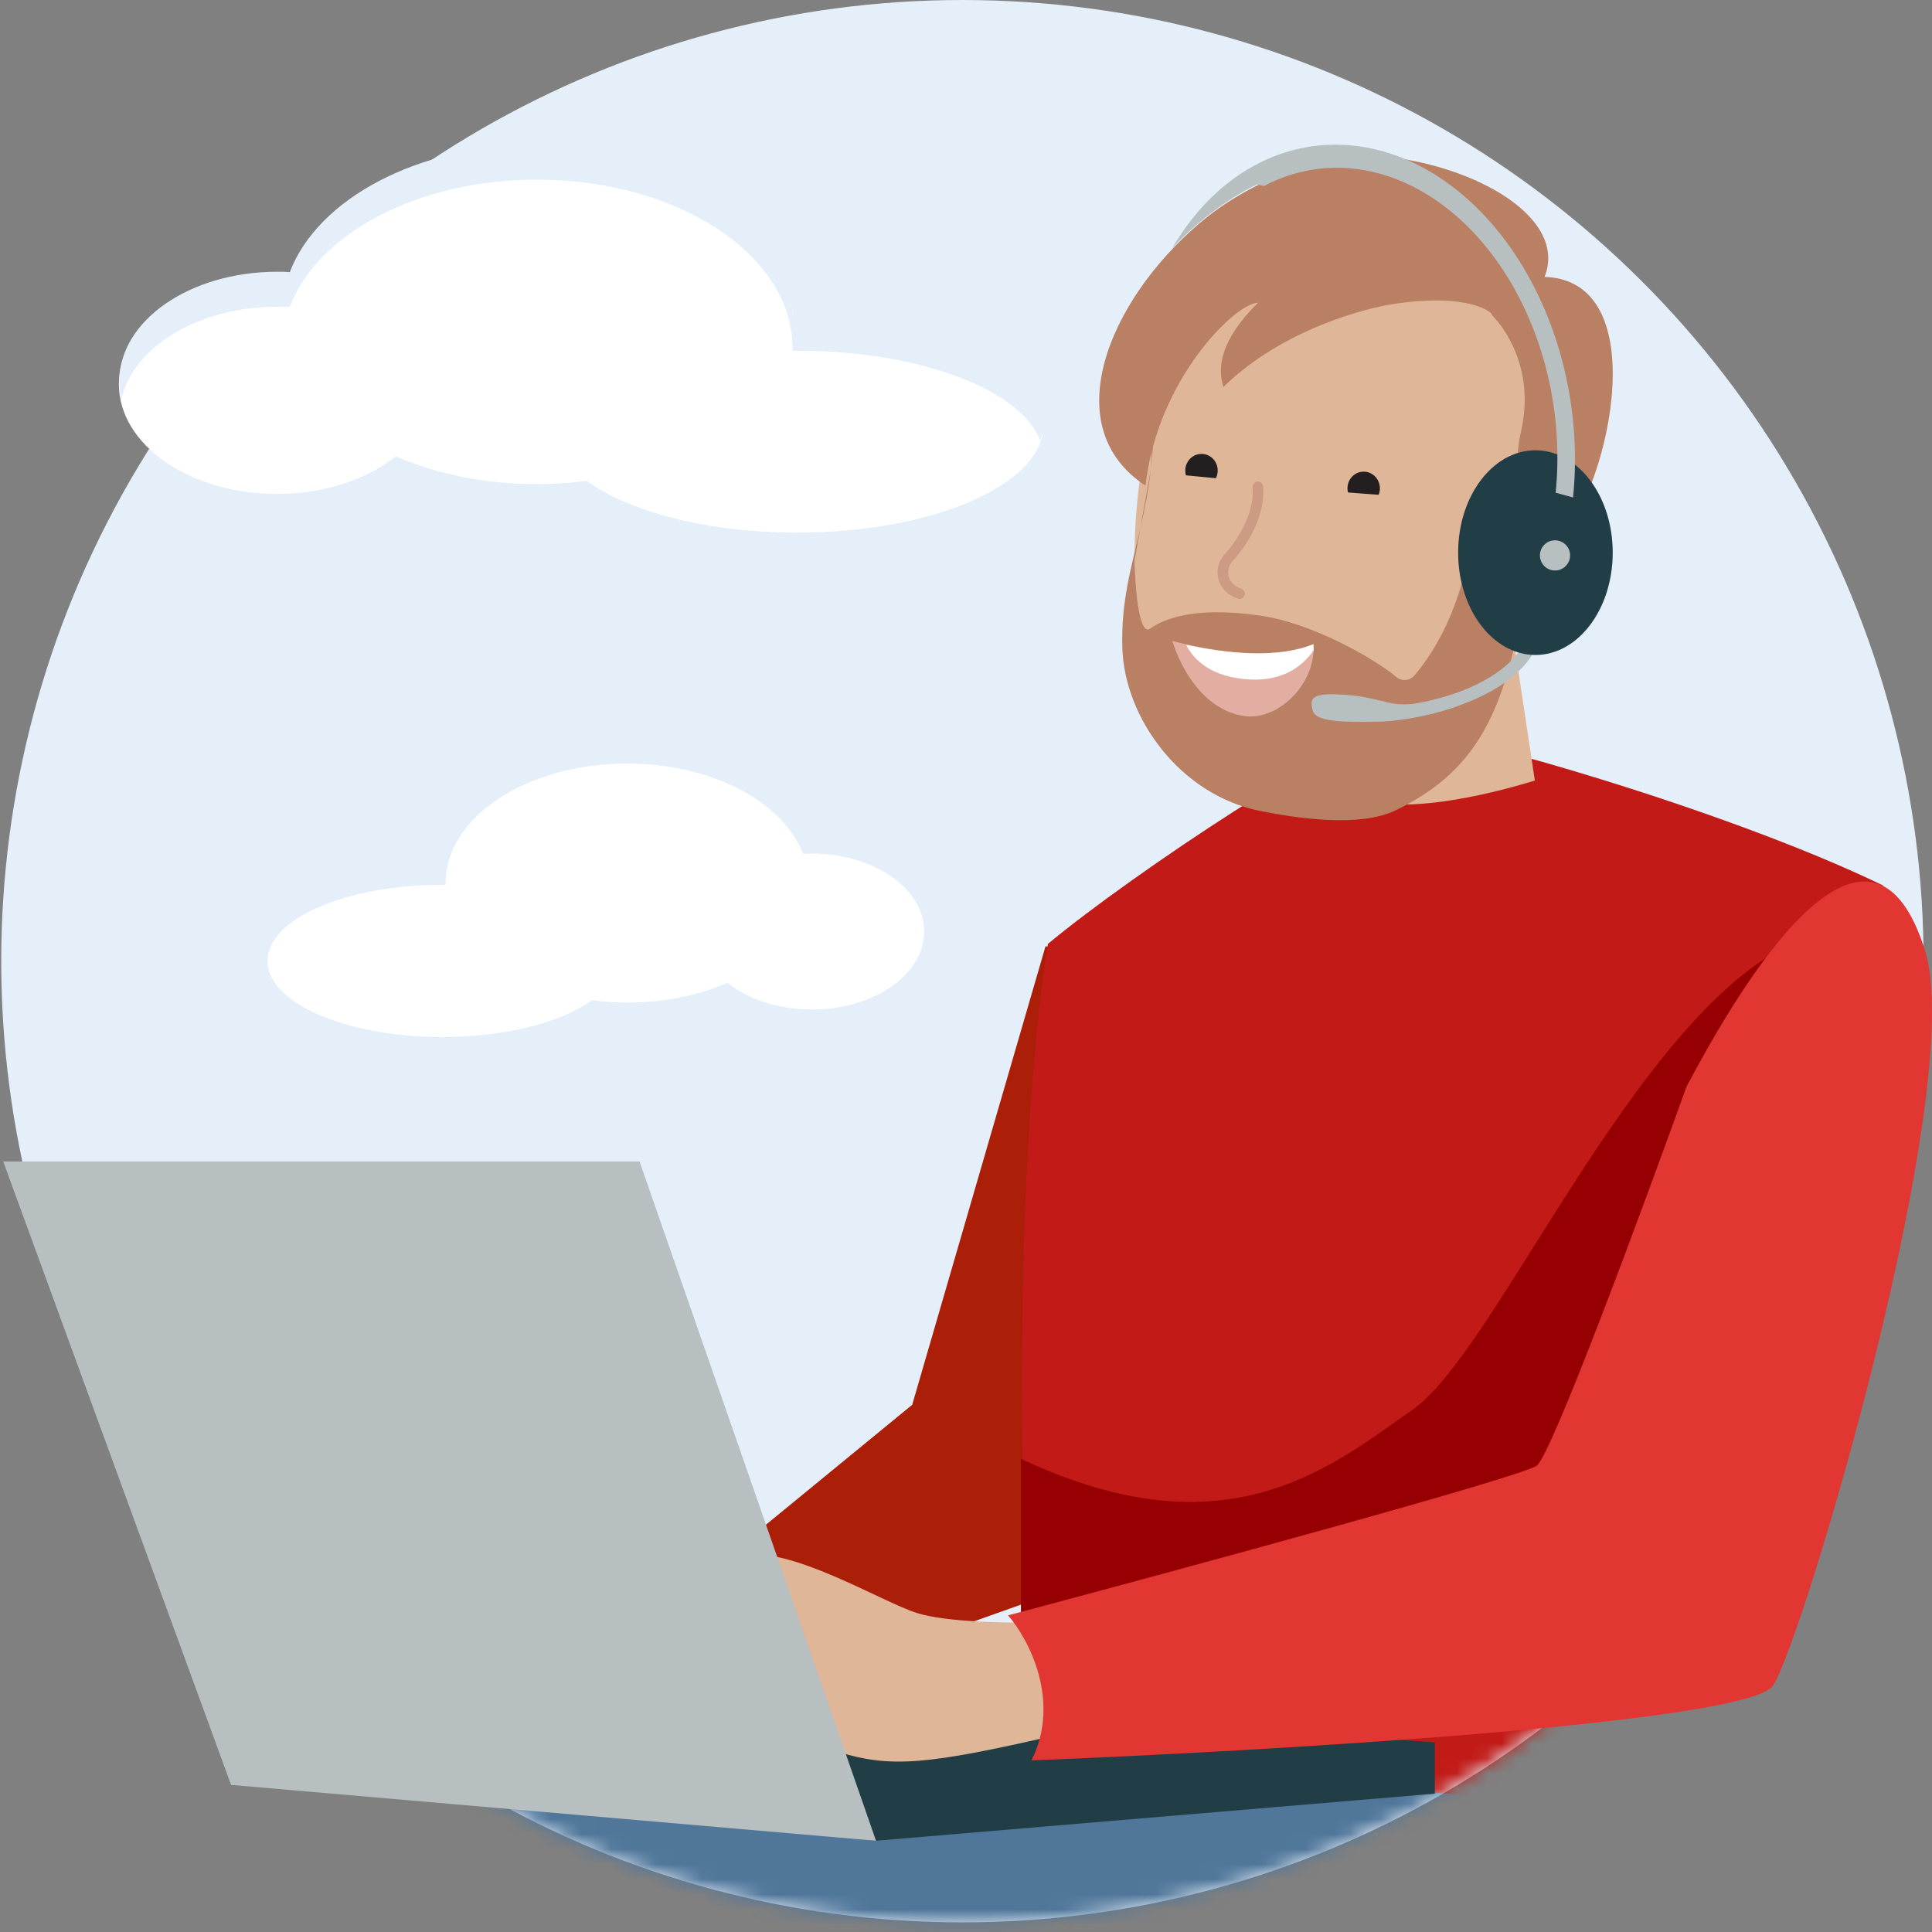
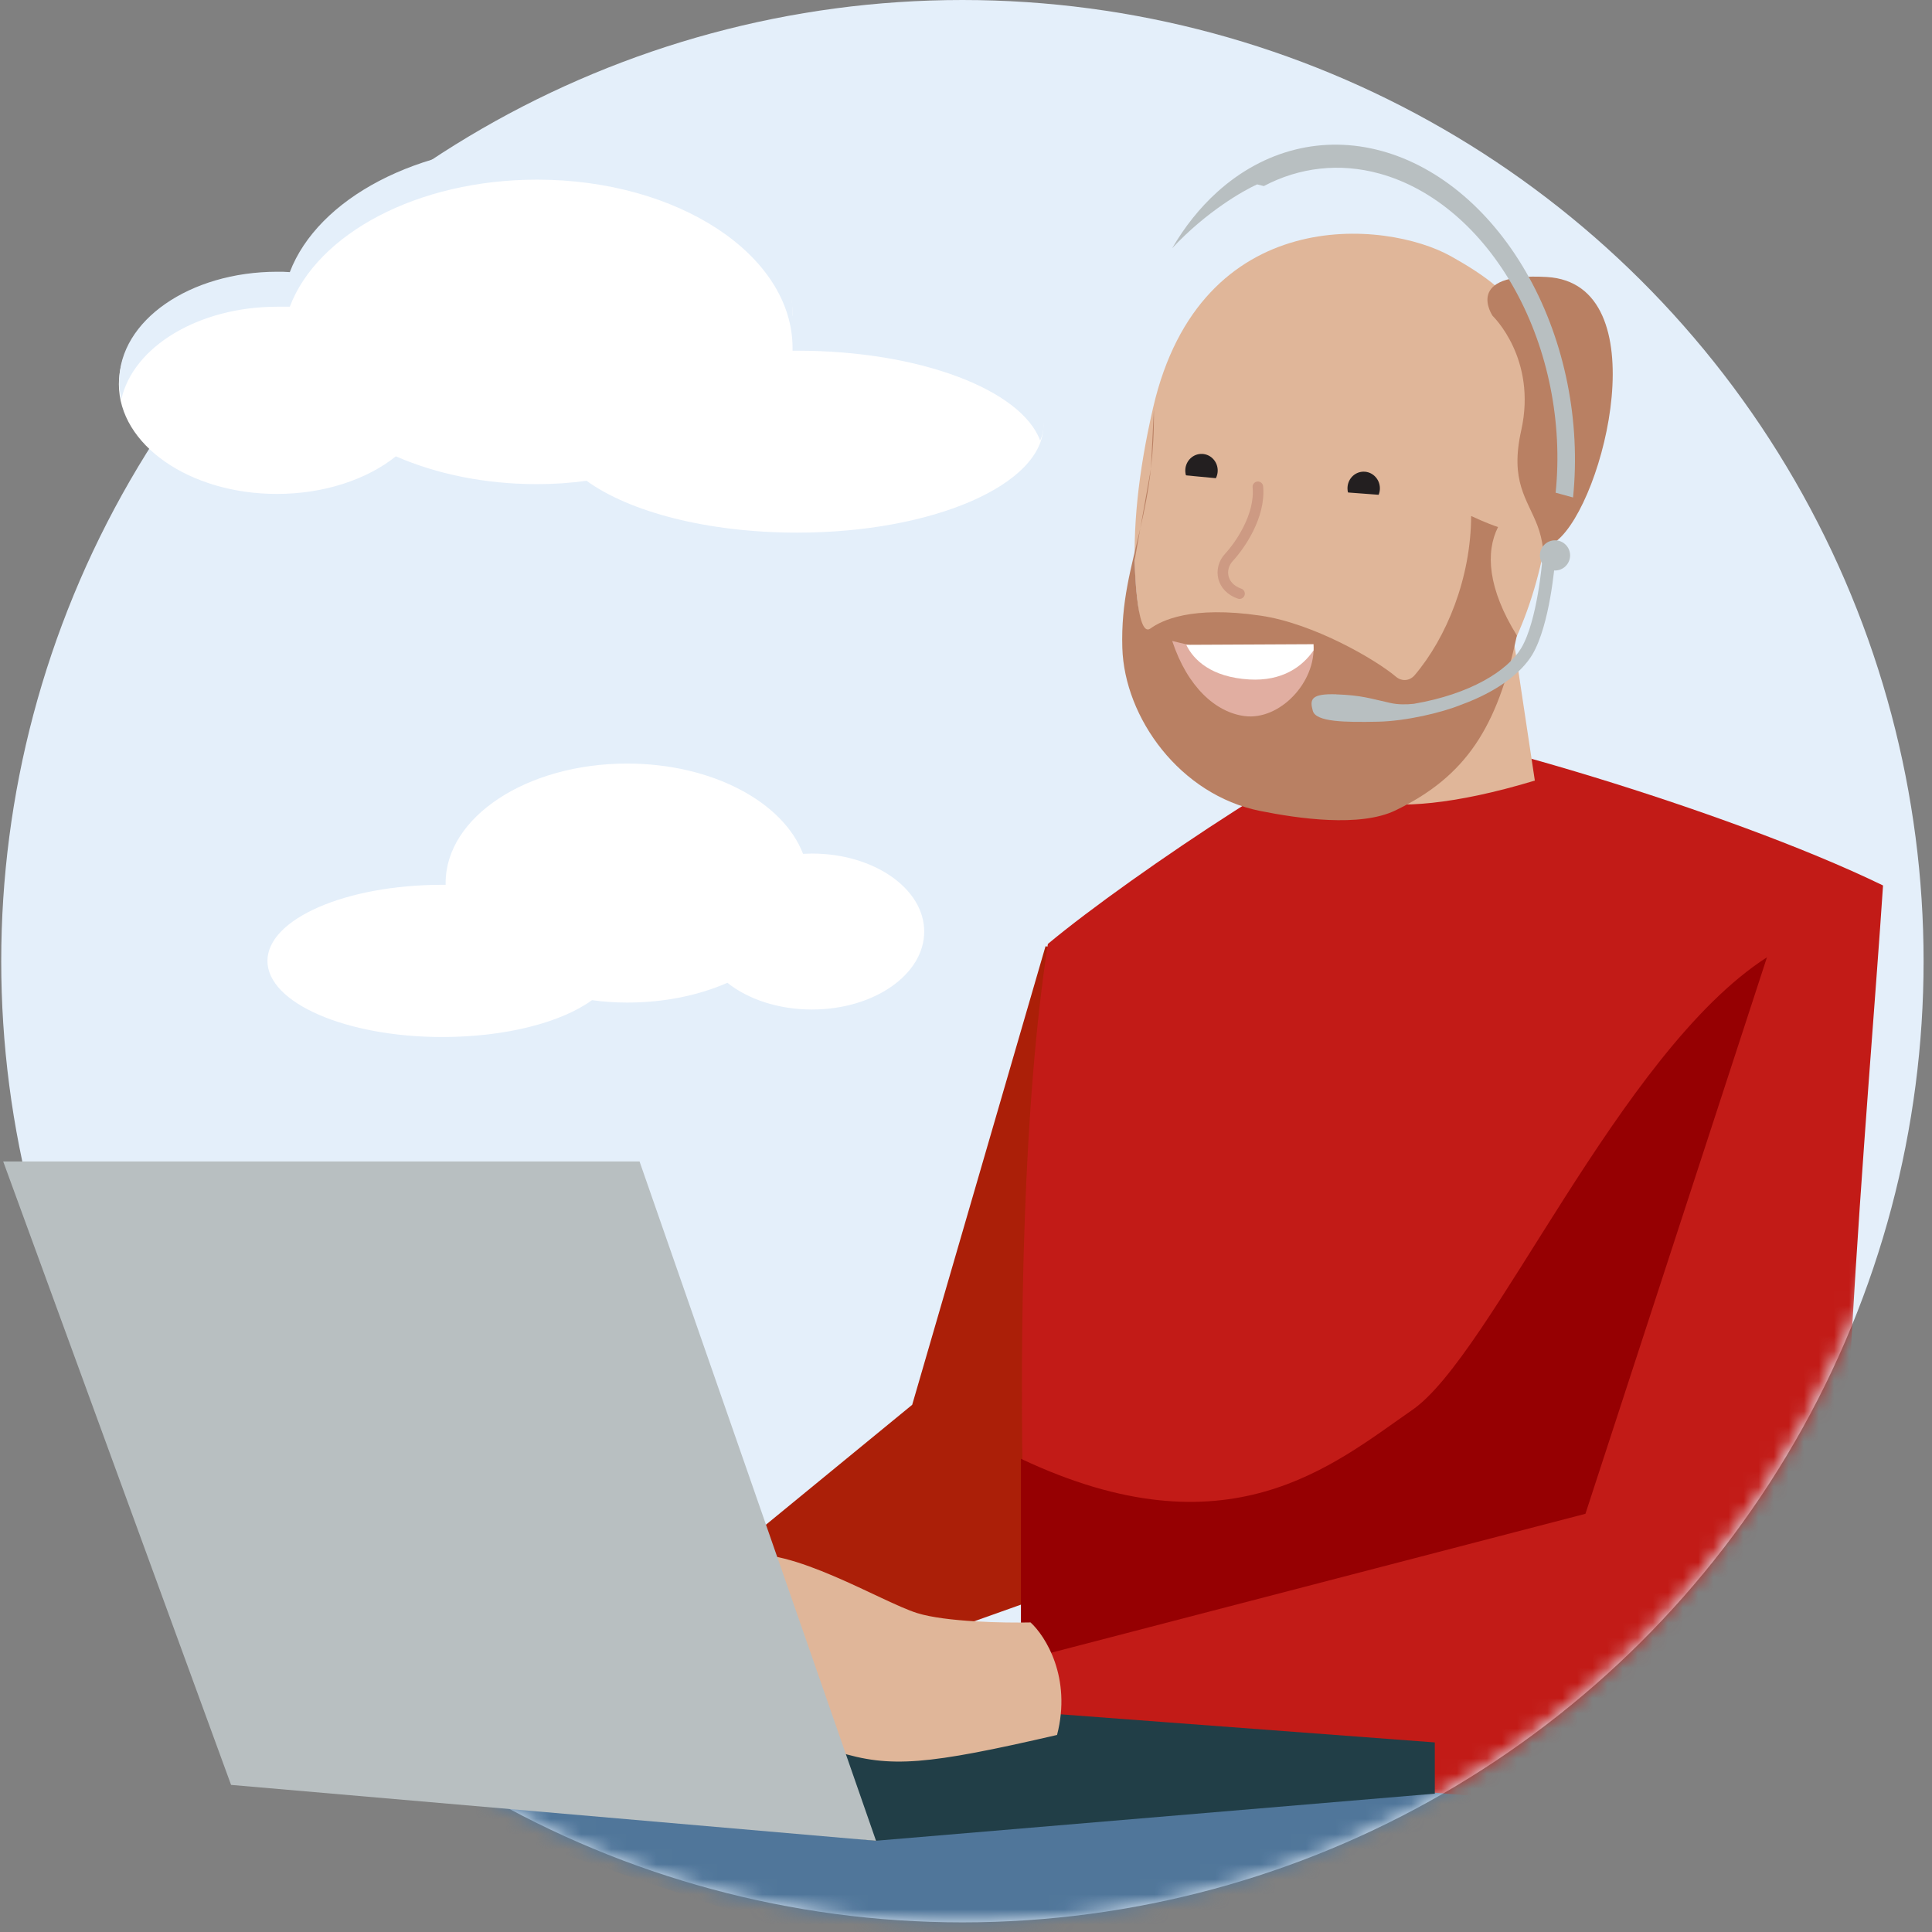
<svg xmlns="http://www.w3.org/2000/svg" xmlns:xlink="http://www.w3.org/1999/xlink" width="128px" height="128px" viewBox="0 0 128 128" version="1.1">
  <rect x="0" y="0" width="128" height="128" fill="#808080" stroke="none" />
  <title>01_Basics_Icons_Illustrations/06_illustrations_128x128/People/y34-Operator_Man</title>
  <defs>
    <circle id="path-1" cx="63.682" cy="63.682" r="63.682" />
  </defs>
  <g id="01_Basics_Icons_Illustrations/06_illustrations_128x128/People/y34-Operator_Man" stroke="none" stroke-width="1" fill="none" fill-rule="evenodd">
    <polygon id="BG" fill-opacity="0" fill="#FFFFFF" points="0 128 128 128 128 0 0 0" />
    <g id="88x88_Operator_Man-Copy" transform="translate(0, -0)">
      <circle id="Oval" fill="#E4EFFA" fill-rule="nonzero" transform="translate(63.762, 63.681) rotate(-90) translate(-63.762, -63.681)" cx="63.762" cy="63.681" r="63.681" />
      <path d="M52.843,21.092 C52.843,21.092 52.629,21.092 52.51,21.092 C52.51,21.043 52.51,20.993 52.51,20.918 C52.51,14.766 44.937,9.785 35.583,9.785 C27.653,9.785 21.029,13.372 19.177,18.203 C18.892,18.203 18.631,18.178 18.346,18.178 C12.577,18.178 7.876,21.441 7.876,25.451 C7.876,29.461 12.553,32.724 18.346,32.724 C21.504,32.724 24.329,31.752 26.228,30.233 C28.911,31.403 32.116,32.076 35.583,32.076 C36.699,32.076 37.791,32.001 38.859,31.852 C41.708,33.919 46.884,35.289 52.819,35.289 C61.817,35.289 69.129,32.101 69.129,28.191 C69.129,24.28 61.817,21.092 52.819,21.092 L52.843,21.092 Z" id="Path" fill="#FFFFFF" fill-rule="nonzero" />
      <path d="M69.152,28.042 C69.152,28.44 69.081,28.814 68.914,29.187 C67.656,25.825 60.938,23.235 52.842,23.235 C52.747,23.235 52.628,23.235 52.509,23.235 C52.509,23.185 52.509,23.135 52.509,23.06 C52.509,16.909 44.936,11.902 35.582,11.902 C27.652,11.902 21.028,15.489 19.2,20.321 C18.915,20.321 18.654,20.321 18.369,20.321 C13.17,20.321 8.825,22.961 8.042,26.448 C7.947,26.074 7.899,25.675 7.899,25.277 C7.899,21.242 12.576,18.004 18.369,18.004 C18.654,18.004 18.915,18.004 19.2,18.029 C21.052,13.173 27.676,9.586 35.582,9.586 C44.936,9.586 52.509,14.567 52.509,20.744 C52.509,20.794 52.509,20.844 52.509,20.918 C52.628,20.918 52.747,20.918 52.842,20.918 C61.863,20.918 69.152,24.106 69.152,28.042 L69.152,28.042 Z" id="Path" fill="#E4EFFA" fill-rule="nonzero" />
      <path d="M29.289,58.62 C29.289,58.62 29.44,58.62 29.525,58.62 C29.525,58.585 29.525,58.55 29.525,58.496 C29.525,54.126 34.905,50.588 41.549,50.588 C47.182,50.588 51.888,53.136 53.203,56.568 C53.406,56.568 53.591,56.55 53.794,56.55 C57.892,56.55 61.231,58.868 61.231,61.717 C61.231,64.565 57.909,66.883 53.794,66.883 C51.55,66.883 49.544,66.193 48.194,65.113 C46.289,65.945 44.012,66.423 41.549,66.423 C40.757,66.423 39.981,66.37 39.222,66.263 C37.198,67.732 33.522,68.705 29.305,68.705 C22.914,68.705 17.719,66.44 17.719,63.663 C17.719,60.885 22.914,58.62 29.305,58.62 L29.289,58.62 Z" id="Path" fill="#FFFFFF" fill-rule="nonzero" />
      <path d="M32.098,113.386 C32.099,112.844 32.265,112.307 32.587,111.807 C32.91,111.306 33.383,110.851 33.979,110.468 C34.576,110.085 35.283,109.781 36.062,109.574 C36.841,109.367 37.676,109.26 38.519,109.261 C39.362,109.261 40.197,109.368 40.975,109.576 C41.754,109.783 42.462,110.087 43.058,110.471 C43.654,110.854 44.126,111.309 44.449,111.81 C44.771,112.311 44.937,112.847 44.937,113.389 L38.518,113.388 L32.098,113.386 Z" id="Path" fill="#213E47" fill-rule="nonzero" />
      <path d="M36.878,103.963 C37.8,103.831 43.901,105.335 46.836,106.103 L43.791,112.933 C43.38,112.028 41.651,110.152 38.03,109.888 C34.409,109.625 33.285,111.809 33.175,112.933 L30.953,107.666 C32.544,106.487 35.956,104.095 36.878,103.963 Z" id="Path" fill="#E0B699" fill-rule="nonzero" />
      <path d="M69.269,62.692 L60.435,93.071 L44.936,105.78 C47.539,105.78 48.5,110.636 48.655,113.064 L78.724,102.37 L80.584,64.707 L69.269,62.692 Z" id="Path" fill="#AB1F08" fill-rule="nonzero" />
      <g id="Clipped" transform="translate(0, 0.001)">
        <mask id="mask-2" fill="white">
          <use xlink:href="#path-1" transform="translate(63.682, 63.682) rotate(90) translate(-63.682, -63.682)" />
        </mask>
        <g id="Oval" transform="translate(63.682, 63.682) rotate(90) translate(-63.682, -63.682)" />
        <g id="Group" mask="url(#mask-2)" fill-rule="nonzero">
          <g transform="translate(22.882, 48.275)" id="Path">
            <path d="M46.543,14.262 C52.122,9.613 66.381,0.158 69.326,0.003 C72.271,-0.152 91.335,5.273 101.874,10.388 C100.944,24.492 98,56.11 99.704,68.974 C88.39,78.274 47.627,86.163 46.542,79.343 C45.457,72.524 43.288,35.341 46.543,14.262 Z" fill="#C21B17" />
            <path d="M70.693,45.131 C75.955,41.486 84.412,21.427 94.184,15.146 L82.157,52.017 L44.758,61.742 L44.758,48.371 C58.477,54.854 65.431,48.776 70.693,45.131 Z" fill="#960002" />
            <polygon fill="#50769A" points="78.926 71.053 10.863 65.451 1.03350939e-14 69.695 30.212 79.879 64.668 82.425" />
          </g>
        </g>
      </g>
      <polygon id="Path" fill="#213E47" fill-rule="nonzero" points="57.993 121.957 95.059 118.834 95.059 115.44 44.416 111.638 14.41 114.082 15.496 117.205" />
      <path d="M55.471,116.049 C59.001,117.152 61.427,116.932 70.032,114.946 C71.012,111.154 69.27,108.395 68.276,107.49 C66.558,107.529 62.649,107.46 60.764,106.871 C58.407,106.135 52.309,102.364 49.157,103.071 C46.005,103.778 40.408,108.933 38.876,109.906 C37.344,110.878 35.636,113.942 35.311,114.766 C34.987,115.591 35.429,116.298 35.871,116.622 C36.225,116.882 37.393,116.348 37.933,116.049 C37.973,116.132 38.098,116.363 38.287,116.622 C38.522,116.946 40.202,117.042 40.938,116.298 C40.928,116.546 41.372,117.042 43.226,117.042 C45.976,117.241 51.941,114.946 55.471,116.049 Z" id="Path" fill="#E0B699" fill-rule="nonzero" />
      <polygon id="Path" fill="#B8BFC1" fill-rule="nonzero" points="15.309 118.254 58.039 121.957 42.371 76.949 0.212 76.949" />
-       <path d="M111.735,71.994 C118.71,58.819 124.754,54.015 127.544,63.004 C130.334,71.994 119.485,108.571 117.47,111.671 C115.858,114.151 84.043,116.011 68.338,116.631 C70.322,112.663 68.131,108.571 66.788,107.022 C78.051,104.025 100.824,97.846 101.816,97.102 C102.808,96.358 108.842,80.053 111.735,71.994 Z" id="Path" fill="#E13632" fill-rule="nonzero" />
      <path d="M99.344,36.138 L101.687,51.716 C90.817,54.996 87.475,52.458 87.163,50.779 L85.055,39.066 L99.344,36.138 Z" id="Path" fill="#E0B699" fill-rule="nonzero" />
      <path d="M102.638,34.299 C101.015,46.472 93.712,52.423 86.408,51.882 C79.105,51.341 72.321,44.602 76.4,26.996 C79.542,13.43 91.818,14.553 96.146,16.987 C100.474,19.422 104.261,22.397 102.638,34.299 Z" id="Path" fill="#E0B699" fill-rule="nonzero" />
-       <path d="M98.805,20.759 C98.805,20.759 101.23,21.63 102.394,18.177 C103.635,14.5 98.242,11.333 92.715,10.499 C87.979,9.784 82.767,11.99 79.474,14.79 C73.389,19.966 69.989,28.309 75.892,32.174 C76.692,25.061 81.91,20.047 83.347,20.058 C80.893,22.476 80.624,24.319 81.055,25.637 C84.991,21.796 90.525,20.408 92.346,20.137 C97.451,19.373 98.805,20.759 98.805,20.759 L98.805,20.759 Z" id="Path" fill="#B98063" fill-rule="nonzero" />
      <path d="M98.897,20.935 C98.897,20.935 101.848,23.755 100.784,28.519 C100.029,31.899 101.176,33.034 101.859,34.819 C102.618,36.8 102.117,38.709 102.117,38.709 L103.134,35.832 C106.318,33.271 109.879,18.783 102.484,18.352 C96.892,18.026 98.895,20.935 98.895,20.935 L98.897,20.935 Z" id="Path" fill="#B98063" fill-rule="nonzero" />
      <path d="M92.487,44.836 C92.856,45.15 93.378,45.128 93.711,44.749 C95.845,42.244 97.452,38.285 97.467,34.186 C98.383,34.613 99.037,34.852 99.249,34.918 C98.415,36.574 98.563,38.986 100.497,42.103 C99.2,48.155 97.165,51.415 92.454,53.691 C90.099,54.828 85.995,54.23 83.481,53.726 C78.182,52.663 74.495,47.562 74.357,42.915 C74.266,39.848 74.941,37.646 75.548,35.006 L76.252,31.051 L76.45,27.126 C76.463,28.6 76.385,29.889 76.252,31.051 C76.082,32.538 75.822,33.816 75.548,35.006 L75.172,37.118 C75.172,37.118 75.264,42.326 76.213,41.644 C76.943,41.119 78.901,40.109 83.528,40.79 C87.061,41.309 91.182,43.726 92.487,44.836 Z" id="Path" fill="#B98063" fill-rule="nonzero" />
      <path d="M88.517,46.003 C90.235,46.062 90.797,46.286 92.128,46.576 C92.614,46.684 93.164,46.685 93.67,46.629 C97.42,45.988 99.884,44.442 100.79,42.931 C101.863,41.115 102.173,37.161 102.182,37.123 C102.182,37.123 102.19,36.635 102.618,36.663 C103.058,36.689 103.026,37.191 103.026,37.191 C103.007,37.356 102.692,41.384 101.525,43.361 C100.798,44.577 99.2,45.816 96.847,46.676 C95.509,47.224 93.135,47.774 91.316,47.814 C89.098,47.86 87.184,47.835 86.978,47.097 C86.771,46.359 86.824,45.941 88.542,46 L88.517,46.003 Z" id="Path" fill="#B8BFC1" fill-rule="nonzero" />
      <path d="M77.662,42.464 C80.472,43.183 84.343,43.772 87.019,42.675 C87.214,45.195 84.787,47.734 82.47,47.444 C80.542,47.202 78.663,45.505 77.662,42.464 Z" id="Path" fill="#E1AEA1" fill-rule="nonzero" />
-       <path d="M78.594,42.721 C79.07,43.724 80.255,44.867 82.761,45.016 C84.964,45.146 86.296,44.155 87.028,43.087 C87.033,42.951 87.03,42.816 87.019,42.68 C84.629,43.65 81.298,43.307 78.594,42.721 Z" id="Path" fill="#FFFFFF" />
+       <path d="M78.594,42.721 C79.07,43.724 80.255,44.867 82.761,45.016 C84.964,45.146 86.296,44.155 87.028,43.087 C87.033,42.951 87.03,42.816 87.019,42.68 Z" id="Path" fill="#FFFFFF" />
      <path d="M90.383,33.456 C89.79,33.475 89.294,32.996 89.275,32.386 C89.256,31.777 89.721,31.268 90.314,31.25 C90.906,31.231 91.402,31.71 91.421,32.319 C91.441,32.929 90.975,33.438 90.383,33.456 Z" id="Oval" fill="#231F20" fill-rule="nonzero" />
      <path d="M91.43,32.788 C91.41,33.08 91.277,33.351 91.062,33.543 C90.847,33.734 90.566,33.829 90.282,33.808 C89.998,33.787 89.734,33.65 89.547,33.429 C89.361,33.207 89.267,32.918 89.288,32.627 L90.359,32.707 L91.43,32.788 Z" id="Path" fill="#E0B699" fill-rule="nonzero" />
      <path d="M79.554,32.278 C78.962,32.252 78.503,31.738 78.529,31.129 C78.555,30.52 79.057,30.047 79.65,30.073 C80.242,30.098 80.701,30.613 80.675,31.222 C80.649,31.831 80.147,32.304 79.554,32.278 Z" id="Oval" fill="#231F20" fill-rule="nonzero" />
      <path d="M78.469,31.484 C78.456,31.628 78.471,31.774 78.513,31.912 C78.555,32.051 78.623,32.179 78.714,32.291 C78.804,32.402 78.915,32.494 79.04,32.562 C79.165,32.63 79.301,32.671 79.442,32.685 C79.582,32.698 79.724,32.683 79.858,32.64 C79.993,32.597 80.118,32.527 80.226,32.435 C80.335,32.342 80.424,32.228 80.49,32.1 C80.555,31.972 80.595,31.832 80.608,31.687 L79.539,31.586 L78.469,31.484 Z" id="Path" fill="#E0B699" fill-rule="nonzero" />
-       <ellipse id="Oval" fill="#213E47" fill-rule="nonzero" cx="101.726" cy="36.613" rx="5.121" ry="6.781" />
      <path d="M77.657,16.449 C79.929,14.006 82.415,12.609 83.287,12.216 L83.731,12.328 C86.092,11.08 88.75,10.777 91.386,11.498 C94.955,12.476 98.191,15.252 100.381,19.218 C102.571,23.183 103.537,28.012 103.065,32.643 L104.219,32.959 C104.731,27.931 103.683,22.688 101.305,18.383 C98.927,14.077 95.414,11.063 91.538,10.002 C87.663,8.941 83.743,9.92 80.64,12.725 C79.491,13.764 78.489,15.021 77.657,16.449 Z" id="Path" fill="#B8BFC1" />
      <ellipse id="Oval" fill="#B8BFC1" fill-rule="nonzero" cx="103.023" cy="36.797" rx="1" ry="1" />
      <path d="M83.338,32.251 C83.518,34.196 82.129,36.161 81.423,36.925 C80.716,37.688 80.918,38.917 82.123,39.33" id="Path" stroke="#CD9A83" stroke-width="0.7" stroke-linecap="round" />
    </g>
  </g>
</svg>